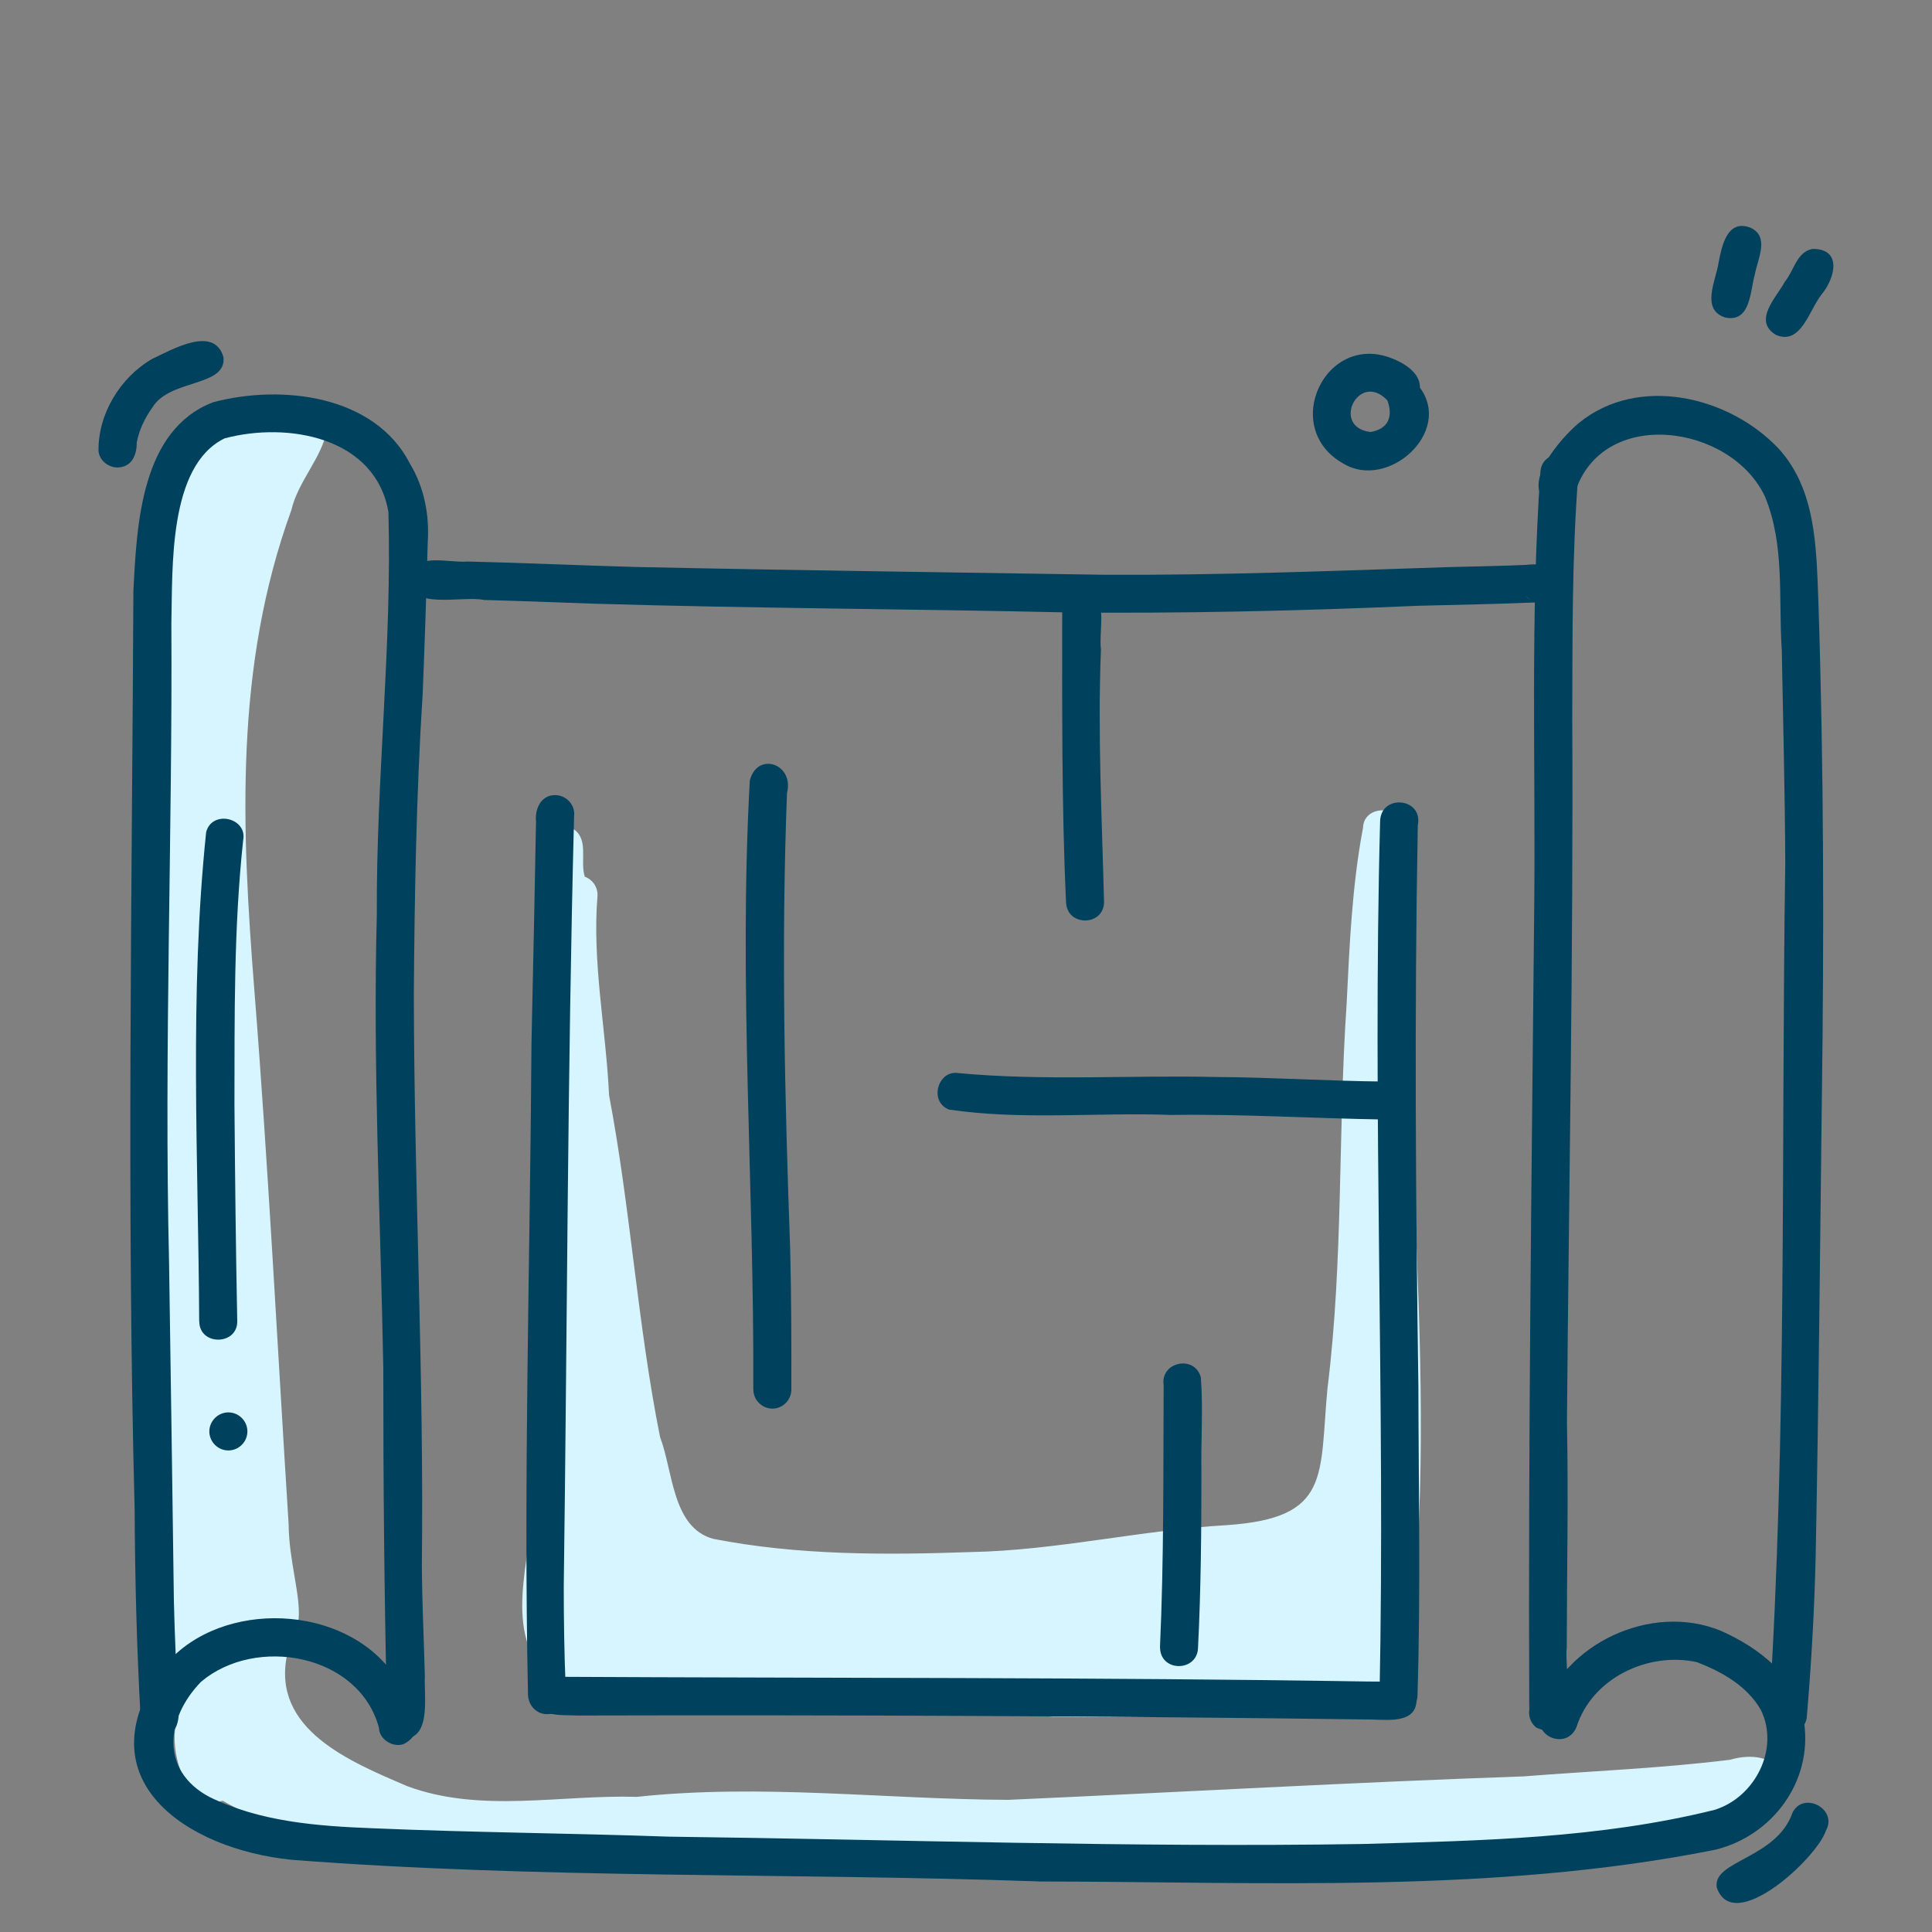
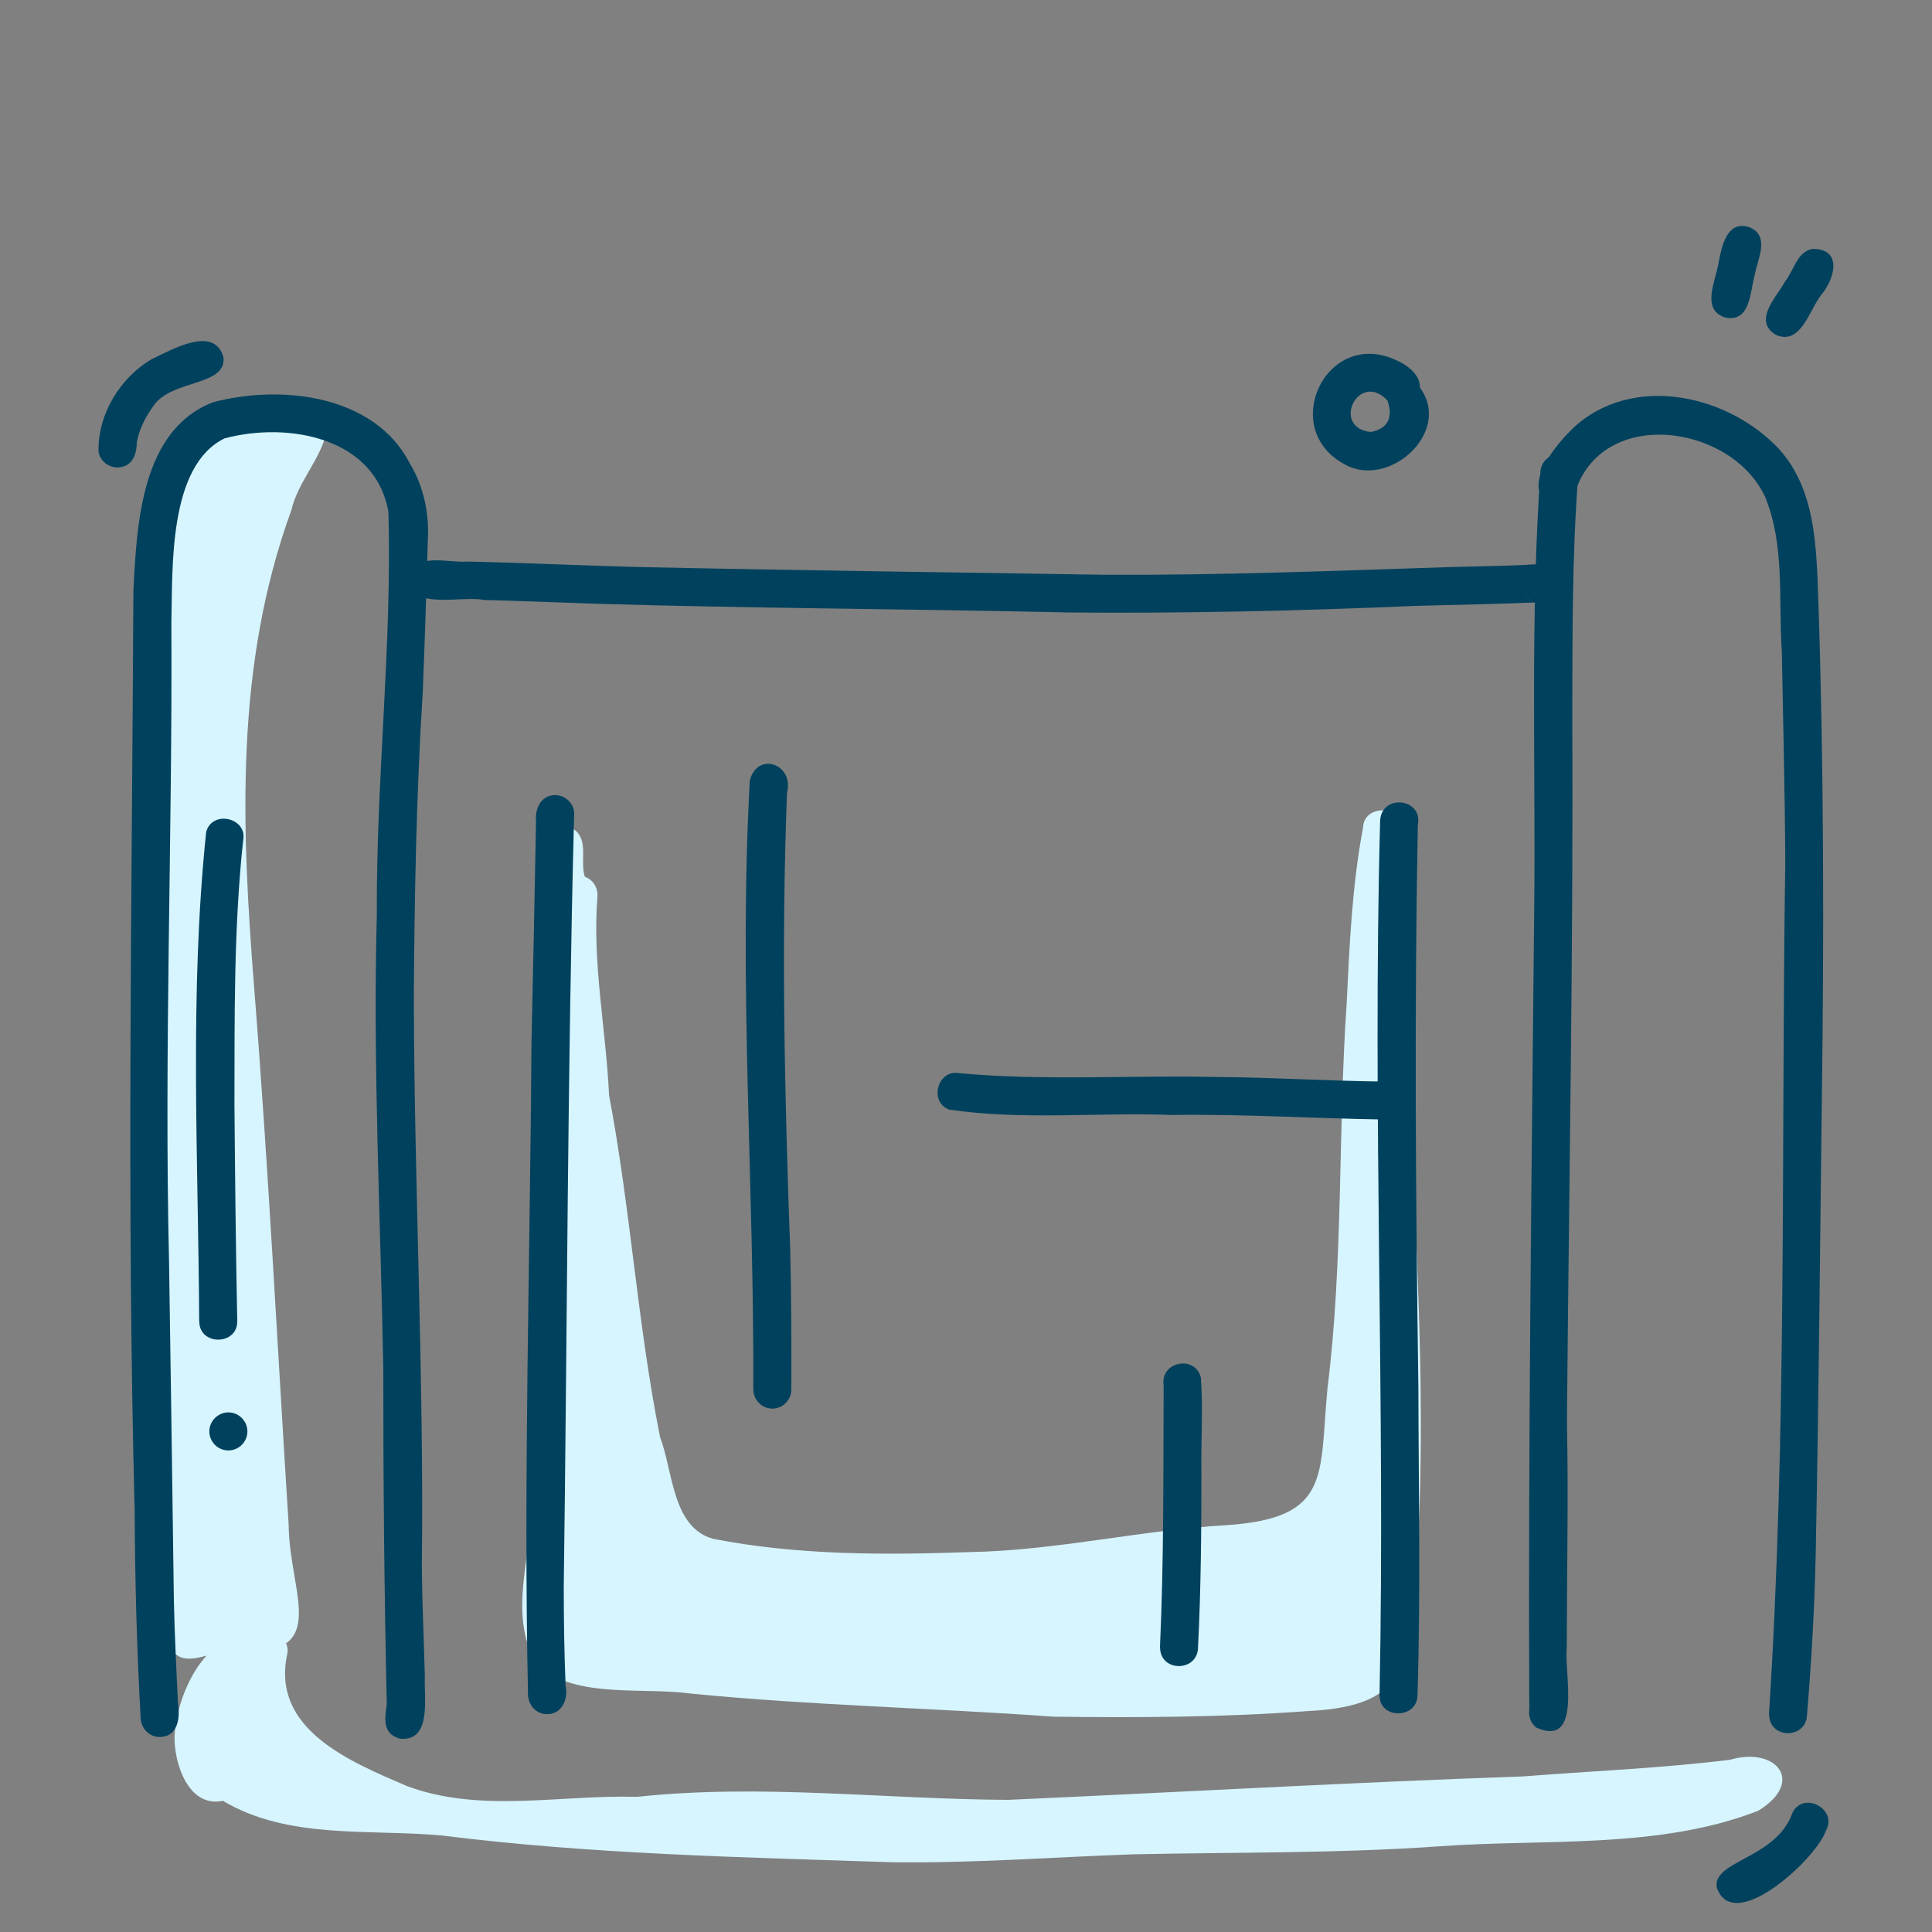
<svg xmlns="http://www.w3.org/2000/svg" id="Layer_1" viewBox="0 0 200 200">
  <rect x="0" y="0" width="200" height="200" fill="#808080" stroke="none" />
  <defs>
    <style>.cls-1{fill:#d6f5ff;}.cls-1,.cls-2{stroke-width:0px;}.cls-2{fill:#00415d;}</style>
  </defs>
  <path class="cls-1" d="M30.73,43.23c1.13-.82,2.95-.11,3.11,1.32-.55,2.88-2.99,5.28-3.68,8.26-5.89,16.19-5.16,32.83-3.83,49.69,1.46,18.42,2.38,36.87,3.55,55.31.06,7.54,4.89,14.15-6.59,13.16-1.94.16-4.62,1.91-5.73-.63-1.46-11.37.09-23.1-.74-34.59-.31-16.84-1.2-34.04-.03-50.82,1.22-11.84-6.37-45.67,13.95-41.69Z" />
  <path class="cls-1" d="M92.35,192.78c-15.57-.52-31.14-.83-46.62-2.77-7.55-.69-15.88.44-22.66-3.59-3.57.75-5.07-3.89-5-6.72.19-4.26,3.32-11.26,8.43-10.26,1.28-1.26,3.63.04,3.23,1.81-1.68,7.8,6.56,11.13,12.39,13.64,7.61,2.84,15.91.88,23.81,1.12,12.85-1.38,25.59.25,38.45.31,17.79-.8,35.56-1.81,53.35-2.43,7.12-.56,14.27-.84,21.37-1.72,4.73-1.4,7.84,2.26,2.91,5.28-10.28,4-22,2.89-32.88,3.67-10.61.76-21.23.61-31.86.84-8.3.29-16.6.93-24.91.82Z" />
  <path class="cls-1" d="M146.23,118.98c.57,14.57,1.4,29.16.36,43.74-.97,9.14-.24,13.89-11.21,14.41-8.73.65-17.58.69-26.35.58-12.49-.91-25.03-1.16-37.49-2.39-5.12-.68-11,.47-15.52-2.48-3.97-5.19-.65-12.6-.81-18.59.35-8.44.83-16.86,1.67-25.26.1-13.27,1.74-26.65-.49-39.79-.61-1.91.94-4.63,3.1-3.29,1.46,1.13.53,3.26,1.05,4.85.82.29,1.37,1.11,1.31,2.01-.56,6.88.88,13.72,1.2,20.61,2.23,11.73,2.94,23.7,5.28,35.39,1.35,3.51,1.24,9.36,5.5,10.53,8.74,1.71,17.76,1.68,26.63,1.37,8.93-.17,17.66-2.28,26.56-2.79,10.81-.74,9.54-5.1,10.4-14.16,1.65-13.22,1.08-26.52,1.98-39.76.3-6.1.56-12.27,1.7-18.27.06-2.38,3.88-2.43,3.91.01h0c1.3,11.04,1.48,22.2,1.18,33.29Z" />
-   <path class="cls-2" d="M107.4,194.76c-25.68-.9-51.68-.25-77.26-2.24-10.78-1.1-21.5-8.24-13.45-19.64,5.34-7.14,17.97-7.08,23.54-.23,1.34,1.97,4.84,6.27,1.54,7.9-1.12.38-2.51-.49-2.54-1.69-2.06-7.66-12.77-9.57-18.43-4.75-3.61,3.72-4.27,9.13.84,11.89,5.24,2.59,11.2,3.04,16.94,3.26,10.26.44,20.47.51,30.66.87,23.94.3,47.88,1.14,71.83.76,12.37-.35,24.51-.58,36.41-3.53,4.19-1.29,6.77-6.31,4.81-10.34-1.43-2.49-4.02-3.95-6.61-4.95-5.05-1.12-10.85,1.63-12.48,6.7-.96,2.41-4.53,1.05-3.69-1.36,2.41-7.32,11.44-11.5,18.56-8.62,4.03,1.75,8.18,4.94,8.7,9.58.84,6.09-3.29,11.65-9.18,13.11-23.04,4.6-46.81,3.31-70.19,3.29Z" />
  <path class="cls-2" d="M41.33,179.96c-1.76-.51-1.5-2.1-1.29-3.53-.26-11.59-.37-23.19-.36-34.79-.29-15.66-1.09-31.32-.67-46.99-.08-13.92,1.58-27.78,1.2-41.65-1.35-7.77-10.45-9.36-16.96-7.62-5.86,2.85-5.37,13.49-5.51,19.14.12,22.04-.76,44.08-.24,66.13.18,11.69.34,23.38.5,35.07.08,3.53.25,7.06.42,10.6.25,1.47.02,3.47-1.87,3.49-1.1.01-1.94-.88-1.99-1.95-.4-7.17-.59-14.34-.62-21.52-.83-31.73-.28-63.46-.13-95.19.35-6.86.79-16.65,8.25-19.51,7.05-1.87,16.74-.78,20.39,6.38,1.47,2.44,2.01,5.28,1.83,8.11-.14,5.19-.31,10.38-.52,15.57-.66,10.42-.85,20.87-.92,31.32.03,19.66,1.06,39.31.83,58.98.02,3.83.21,7.67.31,11.5-.11,2.24.78,6.87-2.65,6.48Z" />
  <path class="cls-2" d="M159.06,178.85c-.82-.62-.99-1.75-.48-2.61-.16.25-.23.46-.27.76-.12-27.61.24-55.23.51-82.85.16-15.13-.42-30.31.65-45.41.32-2.49,4.18-2.13,3.91.46-.66,8.37-.59,16.78-.62,25.16.12,24.3-.35,48.6-.55,72.9.16,7.78-.01,15.56-.02,23.34-.29,2.57,1.64,10.34-3.13,8.25Z" />
  <path class="cls-2" d="M183.12,177.53c1.89-29.33,1.25-58.78,1.69-88.16-.03-7.35-.23-14.7-.36-22.05-.36-5.49.33-10.85-1.73-15.89-3.5-7.53-16.91-9.43-19.7-.37-.34,1.02-1.6,1.48-2.56,1.1-3.32-1.81,1.16-6.86,2.98-8.37,6.15-5.02,15.56-2.79,20.69,2.66,3.85,4.22,3.89,10.19,4.1,15.58.58,17.41.6,34.83.36,52.25-.18,15.56-.33,31.13-.63,46.69-.13,5.64-.45,11.28-.93,16.89-.42,2.21-3.87,2.04-3.89-.35Z" />
  <path class="cls-2" d="M110.13,63.39c-16.13-.36-32.26-.41-48.39-.89-3.88-.13-7.75-.29-11.62-.39-2.28-.49-7.8,1.13-7.8-2.17.36-2.9,4.07-1.63,6.07-1.81,5.78.13,11.54.4,17.32.56,16.21.35,32.42.55,48.63.81,11.85.06,23.69-.4,35.5-.79,2.73-.08,5.38-.11,8.09-.23,1.25-.13,2.81-.15,3.32,1.27.54,1.34-.75,2.86-2.15,2.61-4.12.17-8.22.25-12.3.35-12.22.53-24.44.81-36.67.69ZM158.43,62.1c-.2-.12-.38-.27-.54-.46.13.19.34.36.54.46Z" />
  <path class="cls-2" d="M20.62,136.77c-.09-16.85-1.03-33.83.72-50.62.59-2.35,4.3-1.51,3.83.84-.98,9.14-.88,18.18-.9,27.34.06,7.48.14,14.96.29,22.44.03,2.53-3.95,2.56-3.93,0Z" />
  <path class="cls-2" d="M21.67,148.18c0-1.07.89-1.97,1.97-1.97s1.97.89,1.97,1.97-.89,1.97-1.97,1.97-1.97-.89-1.97-1.97Z" />
  <path class="cls-2" d="M54.66,175.48c-.48-22.52.22-45.07.36-67.6.18-7.61.32-15.22.47-22.84-.14-1.29.51-2.75,1.99-2.73,1.14,0,2.09,1.03,1.95,2.16-.69,26.58-.71,53.17-1.07,79.75,0,3.43.05,6.86.19,10.28.29,1.35-.35,2.96-1.92,2.95-1.11,0-1.91-.9-1.97-1.97Z" />
  <path class="cls-2" d="M142.81,175.45c.61-30.15-.75-60.33.06-90.48.13-2.82,4.47-2.37,3.9.45-.36,19.36-.22,38.74.06,58.11.02,10.64.24,21.29-.09,31.93,0,2.51-3.97,2.57-3.93,0Z" />
-   <path class="cls-2" d="M142.34,178.01c-27.52-.37-55.03-.49-82.55-.42-1.66-.1-4.28.29-4.35-2.05,0-1.06.82-1.86,1.84-1.96,28.1.15,56.21.04,84.31.49,1.03,0,2.06.03,3.08-.01,1.07-.06,1.97.93,1.97,1.96-.07,2.29-2.65,2.03-4.3,2Z" />
  <path class="cls-2" d="M120.08,170.54c.41-9.05.34-18.11.38-27.16-.36-2.4,3.21-3.16,3.85-.8.25,3.27,0,6.59.06,9.88,0,6.03-.05,12.06-.35,18.08-.04,2.56-3.92,2.59-3.93,0Z" />
  <path class="cls-2" d="M143.3,115.89c-7.36-.11-14.7-.58-22.06-.47-7.65-.29-15.42.57-23-.56-2.11-.81-1.16-4.15,1.01-3.77,8.82.82,17.73.2,26.58.4,5.82.03,11.64.42,17.46.47,2.55.02,2.59,3.9.01,3.93Z" />
-   <path class="cls-2" d="M110.35,93.37c-.46-10.2-.39-20.4-.39-30.6-.04-1.07.92-1.97,1.96-1.97,3.05.29,1.77,4.35,2.05,6.44-.35,8.71.1,17.41.32,26.12-.01,2.56-3.89,2.58-3.93,0Z" />
  <path class="cls-2" d="M77.98,143.85c.1-21.01-1.53-42.04-.36-63.05.77-3.04,4.62-1.74,3.85,1.29-.61,15.75-.24,31.51.33,47.26.12,4.83.13,9.66.12,14.5,0,1.07-.89,1.97-1.96,1.97-1.07,0-1.97-.89-1.97-1.96Z" />
  <path class="cls-2" d="M10.2,46.73c-.08-3.85,2.24-7.67,5.56-9.58,2.03-.94,6.4-3.52,7.37-.19.37,3.11-5.55,2.25-7.34,5.2-.78,1.08-1.38,2.32-1.63,3.63,0,1.15-.39,2.4-1.72,2.58-1.02.16-2.12-.58-2.24-1.65Z" />
  <path class="cls-2" d="M177.72,195.39c-.48-2.8,6.21-2.96,7.85-7.77,1.18-2.25,4.71-.31,3.44,1.9-.88,2.78-9.58,10.89-11.29,5.87Z" />
  <path class="cls-2" d="M139.1,48.01c-6.68-3.68-1.86-13.88,5.22-10.82,1.19.49,2.71,1.49,2.67,2.94,3.41,4.61-3.3,10.62-7.89,7.88ZM141.88,44.72c1.88-.32,2.34-1.64,1.74-3.27-2.95-3.13-5.9,2.78-1.74,3.27Z" />
  <path class="cls-2" d="M178.6,32.87c-2.58-.81-.96-3.86-.69-5.7.33-1.69.87-4.46,3.22-3.63,2.13.89.82,3.25.53,4.87-.5,1.74-.42,5-3.06,4.46Z" />
  <path class="cls-2" d="M183.8,34.64c-2.36-1.48.1-3.85.97-5.48.96-1.17,1.21-3.06,2.84-3.39,3.13-.05,2.36,3.03.96,4.71-1.26,1.55-2.14,5.38-4.78,4.16Z" />
</svg>